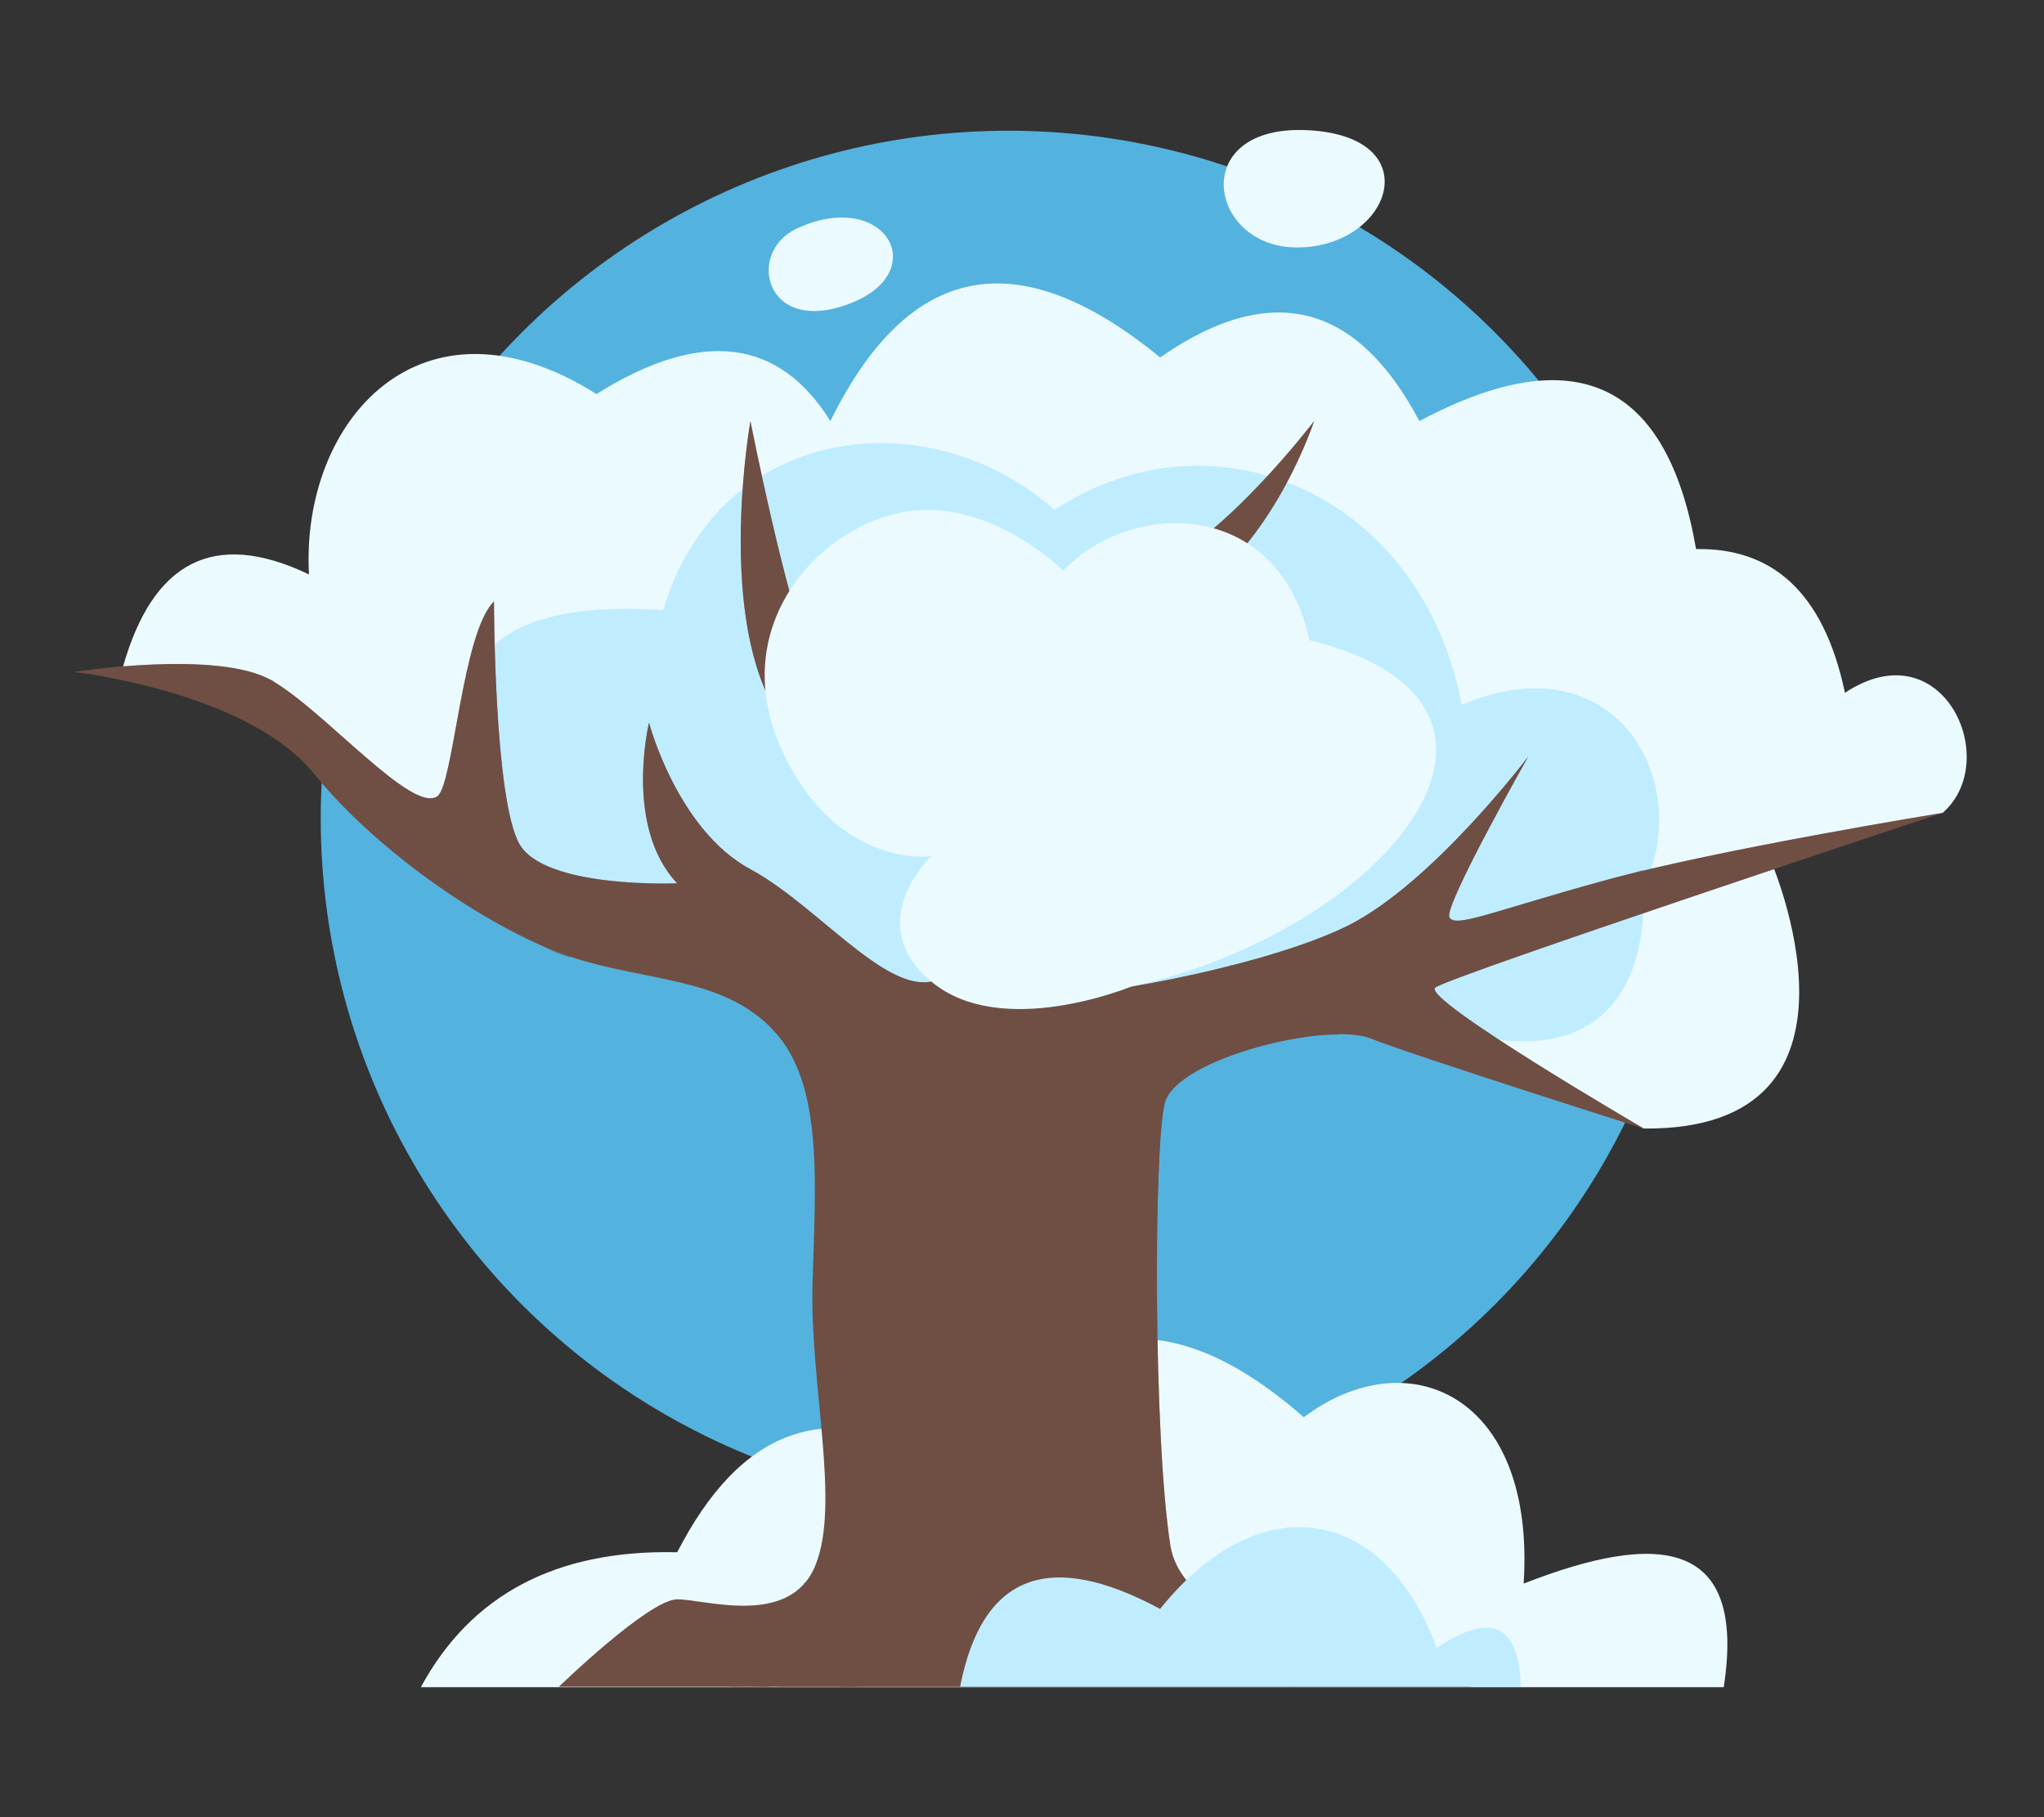
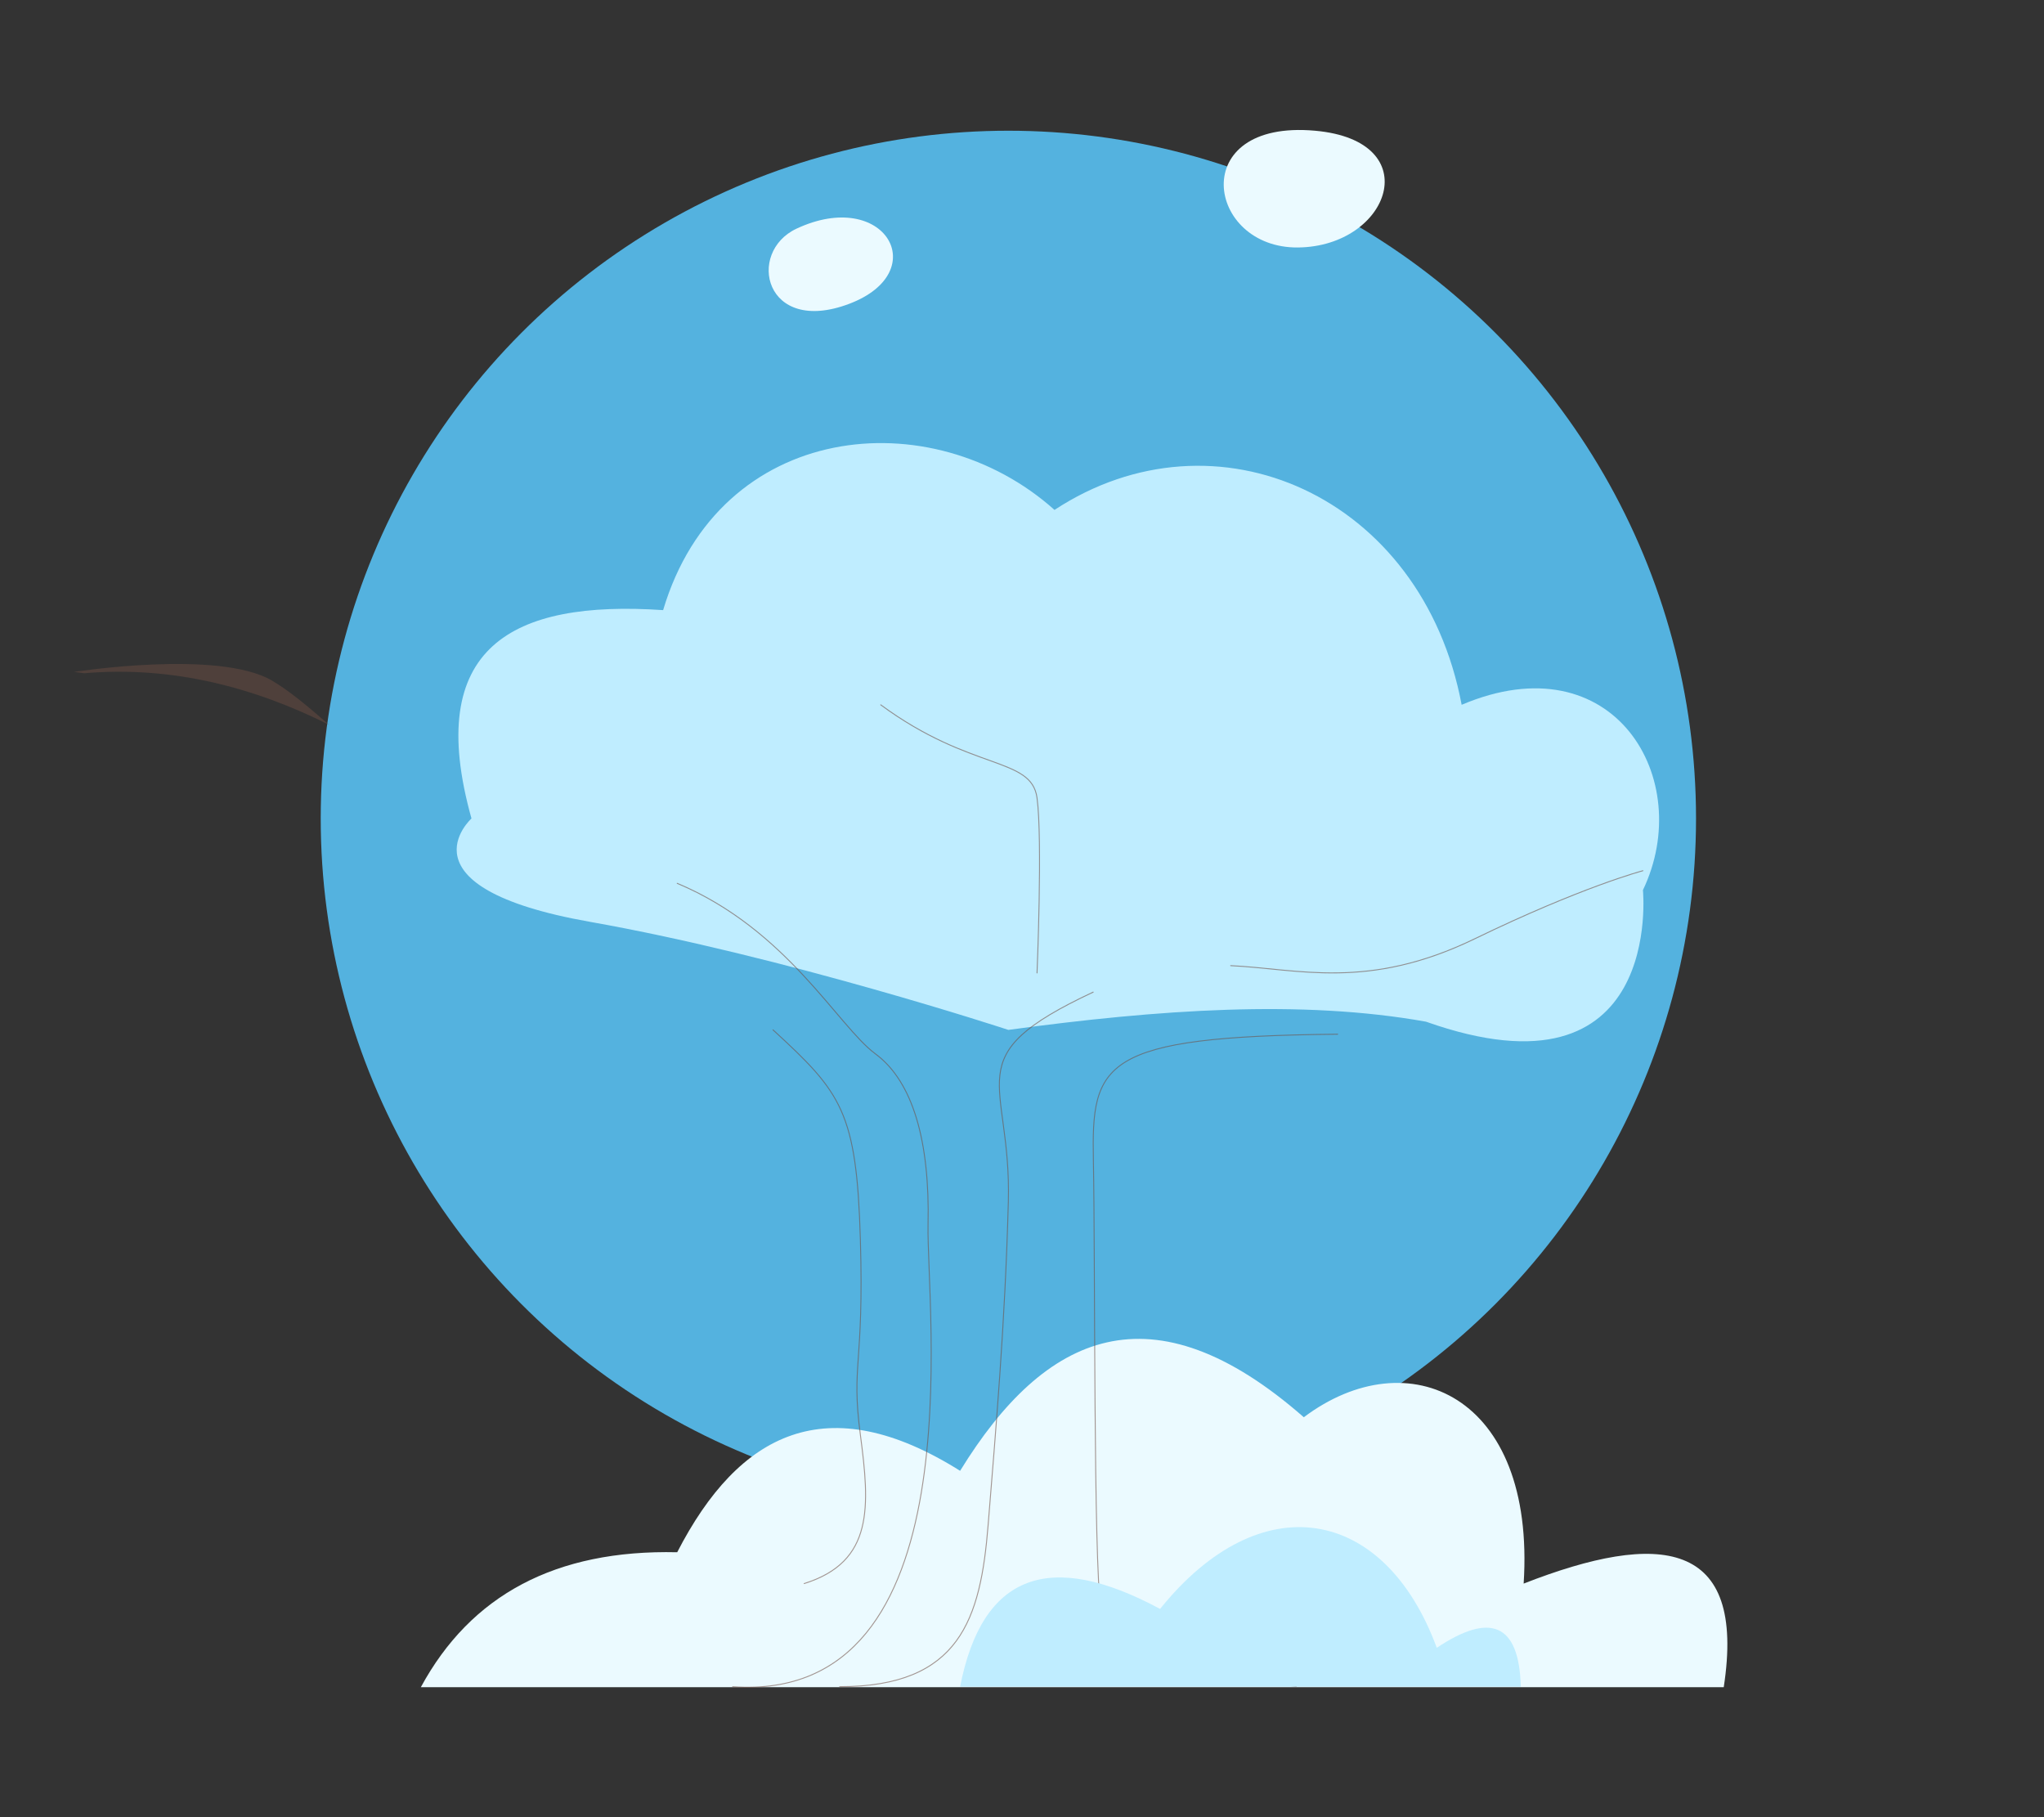
<svg xmlns="http://www.w3.org/2000/svg" viewBox="0 0 540 480">
  <rect x="0" y="0" width="540" height="480" fill="#333333" stroke="none" />
  <defs>
    <style>
      .cls-1 {
        isolation: isolate;
      }

      .cls-2, .cls-3, .cls-4, .cls-5, .cls-6, .cls-7 {
        stroke-width: 0px;
      }

      .cls-2, .cls-7 {
        fill: #6f4e44;
      }

      .cls-3 {
        fill: #ebfaff;
      }

      .cls-4, .cls-8 {
        fill: none;
      }

      .cls-8 {
        stroke: #6f4e44;
        stroke-linecap: round;
        stroke-linejoin: round;
        stroke-width: .25px;
      }

      .cls-5 {
        fill: #54b2df;
      }

      .cls-6 {
        fill: #bfedff;
      }

      .cls-9 {
        opacity: .59;
      }

      .cls-9, .cls-7 {
        mix-blend-mode: multiply;
      }

      .cls-7 {
        opacity: .46;
      }
    </style>
  </defs>
  <g class="cls-1">
    <g id="Layer_2" data-name="Layer 2">
      <g id="Layer_2-2" data-name="Layer 2">
        <g>
          <rect class="cls-4" width="540" height="480" />
          <g>
            <circle class="cls-5" cx="266.4" cy="216.2" r="181.67" />
-             <path class="cls-3" d="m434.3,298.1c65.03.56,33.26-71.42,33.26-71.42l45.67-11.97c15.88-13.84,0-48.83-25.81-31.71-5.71-27-19.52-38.3-39.34-37.97-7.57-43.69-31.4-55.97-73.09-33.81-15.74-29.66-37.74-38.11-68.5-16.82-35.41-28.95-65.24-27.59-87.11,16.82-13.42-21.5-33.7-24.73-61.8-7.14-46.38-29.2-78.18,7.14-75.95,47.65-25.43-12.16-41.33-3.02-49.11,24.29l46.13,20.24,71.97,47.24,95.4,34.88,89.5-6.33,21.59-4.9,77.19,30.96Z" />
            <path class="cls-6" d="m376.72,269.87c63.04,22.34,57.32-34.75,57.32-34.75,14.04-29.29-7.68-66.02-47.89-48.95-10.42-55.29-65.09-79.36-107.56-51.48-32.58-29.13-88.51-23.48-103.4,26.47-39.98-2.7-63.3,9.78-50.63,55.04,0,0-20.21,18.18,31.27,27.29,51.48,9.11,110.57,28.55,110.57,28.55,39.63-5.4,77.58-8.04,110.32-2.17Z" />
            <path class="cls-3" d="m111.18,445.67h344.21c6.03-39.12-16.99-41.4-52.86-27.37,3.22-49.86-30.53-64.64-58.08-43.94-40.11-35.12-68.38-22.32-90.8,14.15-35.1-22.03-58.4-10.24-74.74,21.51-32.15-.74-54.57,11.35-67.73,35.65Z" />
            <g>
-               <path class="cls-2" d="m147.64,445.53h241.24s-75.2-8.94-79.67-37.23c-4.47-28.29-4.47-104.98-1.49-116.9,2.98-11.91,43.18-21.59,54.35-17.13,11.17,4.47,72.22,23.83,72.22,23.83,0,0-58.82-34.25-55.1-37.23s134.02-46.16,134.02-46.16c0,0-59.57,9.68-89.35,17.87-29.78,8.19-39.46,12.66-40.95,9.68-1.49-2.98,20.85-42.44,20.85-42.44,0,0-25.32,33.51-47.65,44.67-22.34,11.17-72.97,20.1-79.67,17.87-6.7-2.23,3.72-37.23,10.42-62.54,6.7-25.32,8.93-29.04,29.78-43.93,20.85-14.89,30.53-44.67,30.53-44.67,0,0-23.83,31.27-42.44,38.72-18.61,7.45-32.02,45.42-32.02,45.42,0,0-51.37-6.7-58.08-20.85-6.7-14.15-16.38-63.29-16.38-63.29,0,0-8.69,48.89,5.96,75.2,4.42,7.94,58.08,26.06,58.08,26.06,0,0,.74,34.25-11.91,44.67-12.66,10.42-32.76-17.13-52.12-27.55-19.36-10.42-26.8-38.72-26.8-38.72,0,0-6.7,27.55,7.45,42.44,0,0-34.99,1.49-41.7-10.42-6.7-11.91-6.7-64.03-6.7-64.03-8.44,8.19-10.67,48.2-14.89,51.38-6.57,4.95-29.67-22.34-43.87-30.53-14.2-8.19-52.17-2.23-52.17-2.23,0,0,45.7,5.14,63.29,26.8,17.59,21.67,47.65,41.7,67.76,48.4,20.1,6.7,40.21,5.21,53.61,19.36,13.4,14.15,11.17,40.21,10.42,67.01-.74,26.8,7.45,58.08.74,74.46-6.7,16.38-29.04,8.93-36.48,8.93s-31.27,23.08-31.27,23.08Z" />
              <path class="cls-7" d="m86.93,191.45c-5.41-4.73-10.73-9.17-15.18-11.74-14.2-8.19-52.17-2.23-52.17-2.23,0,0,1.01.12,2.65.36,23.04-2,44.74,3.61,64.7,13.61Z" />
-               <path class="cls-7" d="m362.07,274.28c11.17,4.47,72.22,23.83,72.22,23.83,0,0-58.82-34.25-55.1-37.23,3.72-2.98,134.02-46.16,134.02-46.16,0,0-59.56,9.68-89.35,17.87-29.78,8.19-39.46,12.66-40.95,9.68-1.49-2.98,20.85-42.44,20.85-42.44,0,0-25.31,33.51-47.65,44.67-22.34,11.17-72.97,20.1-79.67,17.87s3.72-37.23,10.42-62.54c6.7-25.32,8.93-29.04,29.78-43.93,20.85-14.89,30.53-44.67,30.53-44.67,0,0-23.83,31.27-42.44,38.72-18.61,7.45-32.02,45.42-32.02,45.42,0,0-51.38-6.7-58.08-20.85-6.7-14.15-16.38-63.29-16.38-63.29,0,0-8.69,48.89,5.96,75.2,4.42,7.94,58.08,26.06,58.08,26.06,0,0,.74,34.25-11.91,44.67-12.66,10.42-32.76-17.13-52.12-27.55-19.36-10.42-26.8-38.72-26.8-38.72,0,0-6.7,27.55,7.44,42.44,0,0-34.99,1.49-41.7-10.42-6.7-11.91-6.7-64.03-6.7-64.03-8.17,7.93-10.53,45.58-14.5,50.86,8.35,6.32,16.3,13.2,23.77,20.41,2.9,2.23,4.54,3.54,5.05,4.05,2.23,1.28,4.53,2.45,6.89,3.49,1.02.32,3.3,1.1,6.98,2.4,8.5,2.86,16.92,5.94,25.25,9.23,22.3,11.06,41.78,27.44,55.89,48.04,33.87,49.43,22.42,113.24-29.09,145.17-1.7,1.05-3.43,2.04-5.18,3.02h183.3s-75.2-8.93-79.67-37.23c-4.47-28.29-4.47-104.98-1.49-116.9,2.98-11.91,43.18-21.59,54.35-17.13Z" />
              <g class="cls-9">
                <path class="cls-8" d="m353.39,273.18c-62.55.6-65.03,7.55-64.53,33.36.5,25.81,0,105.73,1.99,118.63,1.99,12.91,51.62,20.35,51.62,20.35" />
                <path class="cls-8" d="m288.81,262.06c-36.69,17.18-21.55,22.64-22.42,55.4-.87,32.76-3.35,60.56-5.34,85.38-1.99,24.82-7.45,42.69-39.21,42.69" />
                <path class="cls-8" d="m178.91,233.33c29.04,12.16,42.44,37.73,52.37,45.05,9.93,7.32,14.39,23.21,13.9,45.05-.5,21.84,12.91,126.58-51.62,122.11" />
                <path class="cls-8" d="m204.22,272.04c18.12,16.63,22.09,21.59,23.08,55.35.99,33.75-2.48,32.76,0,51.62,2.48,18.86,3.62,33.52-14.85,39.28" />
                <path class="cls-8" d="m325.13,255.07c17.83.84,36.21,6.62,64.49-7.1,28.28-13.72,44.41-17.97,44.41-17.97" />
-                 <path class="cls-8" d="m71.75,179.72c30.74,27.59,57.75,67.86,78.87,72.97" />
                <path class="cls-8" d="m232.68,186.18c23.92,17.62,39.8,13.64,41.29,24.57,1.49,10.92,0,46.25,0,46.25" />
              </g>
            </g>
-             <path class="cls-3" d="m345.94,169.11c-8.17-37.64-47.16-37.23-65.03-18.37,0,0-19.86-19.86-42.69-15.39-22.83,4.47-46.16,30.78-31.77,62.54,14.4,31.77,39.55,28.29,39.55,28.29,0,0-18.52,17.48,0,33.06,18.52,15.58,52.8,1.37,52.8,1.37,67.48-14.82,116.12-74.44,47.13-91.51Z" />
            <path class="cls-3" d="m347.43,34.53c-34.13-3.06-28.74,31.13-4.47,30.84,24.27-.29,34.25-28.17,4.47-30.84Z" />
            <path class="cls-3" d="m210.43,60.4c-13.34,6.25-8.44,28.29,13.9,19.86,22.34-8.44,9.43-30.78-13.9-19.86Z" />
            <path class="cls-6" d="m401.78,445.53h-148.13c5.86-30,23.81-36.17,52.83-20.54,26.56-33.01,59.32-27.11,73.1,10.27,13.94-9.32,21.75-6.68,22.2,10.27Z" />
          </g>
        </g>
      </g>
    </g>
  </g>
</svg>